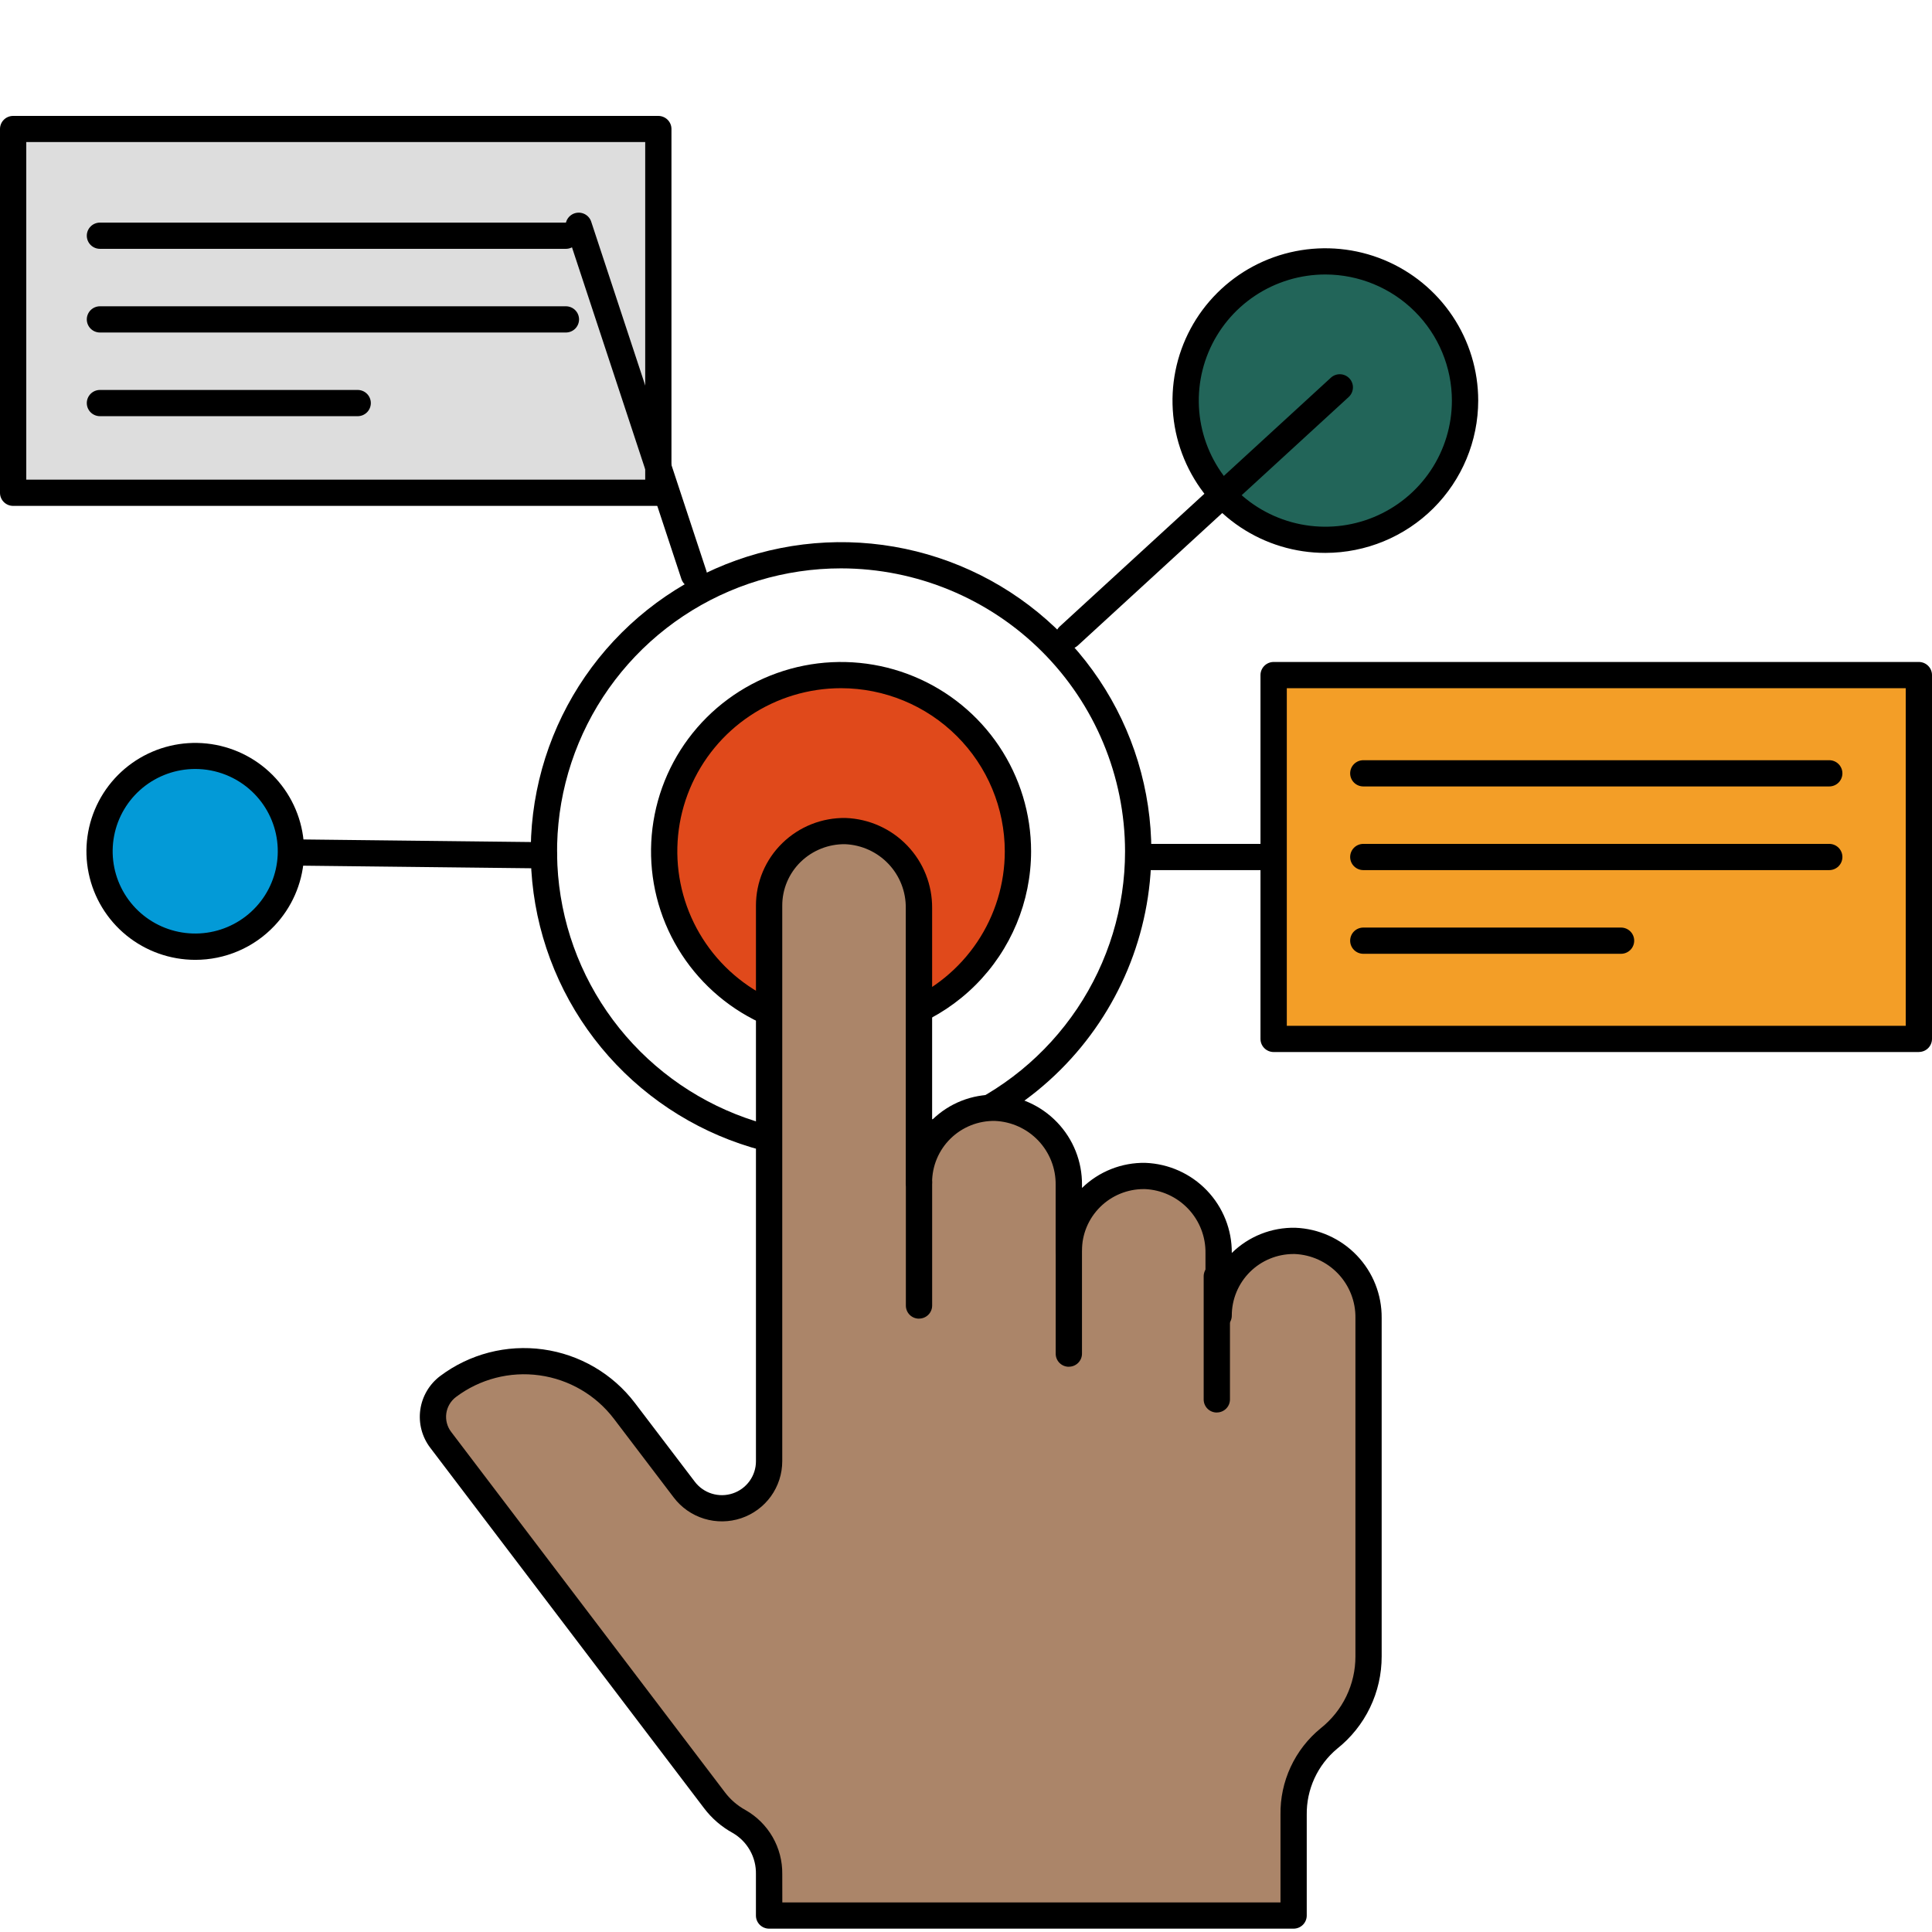
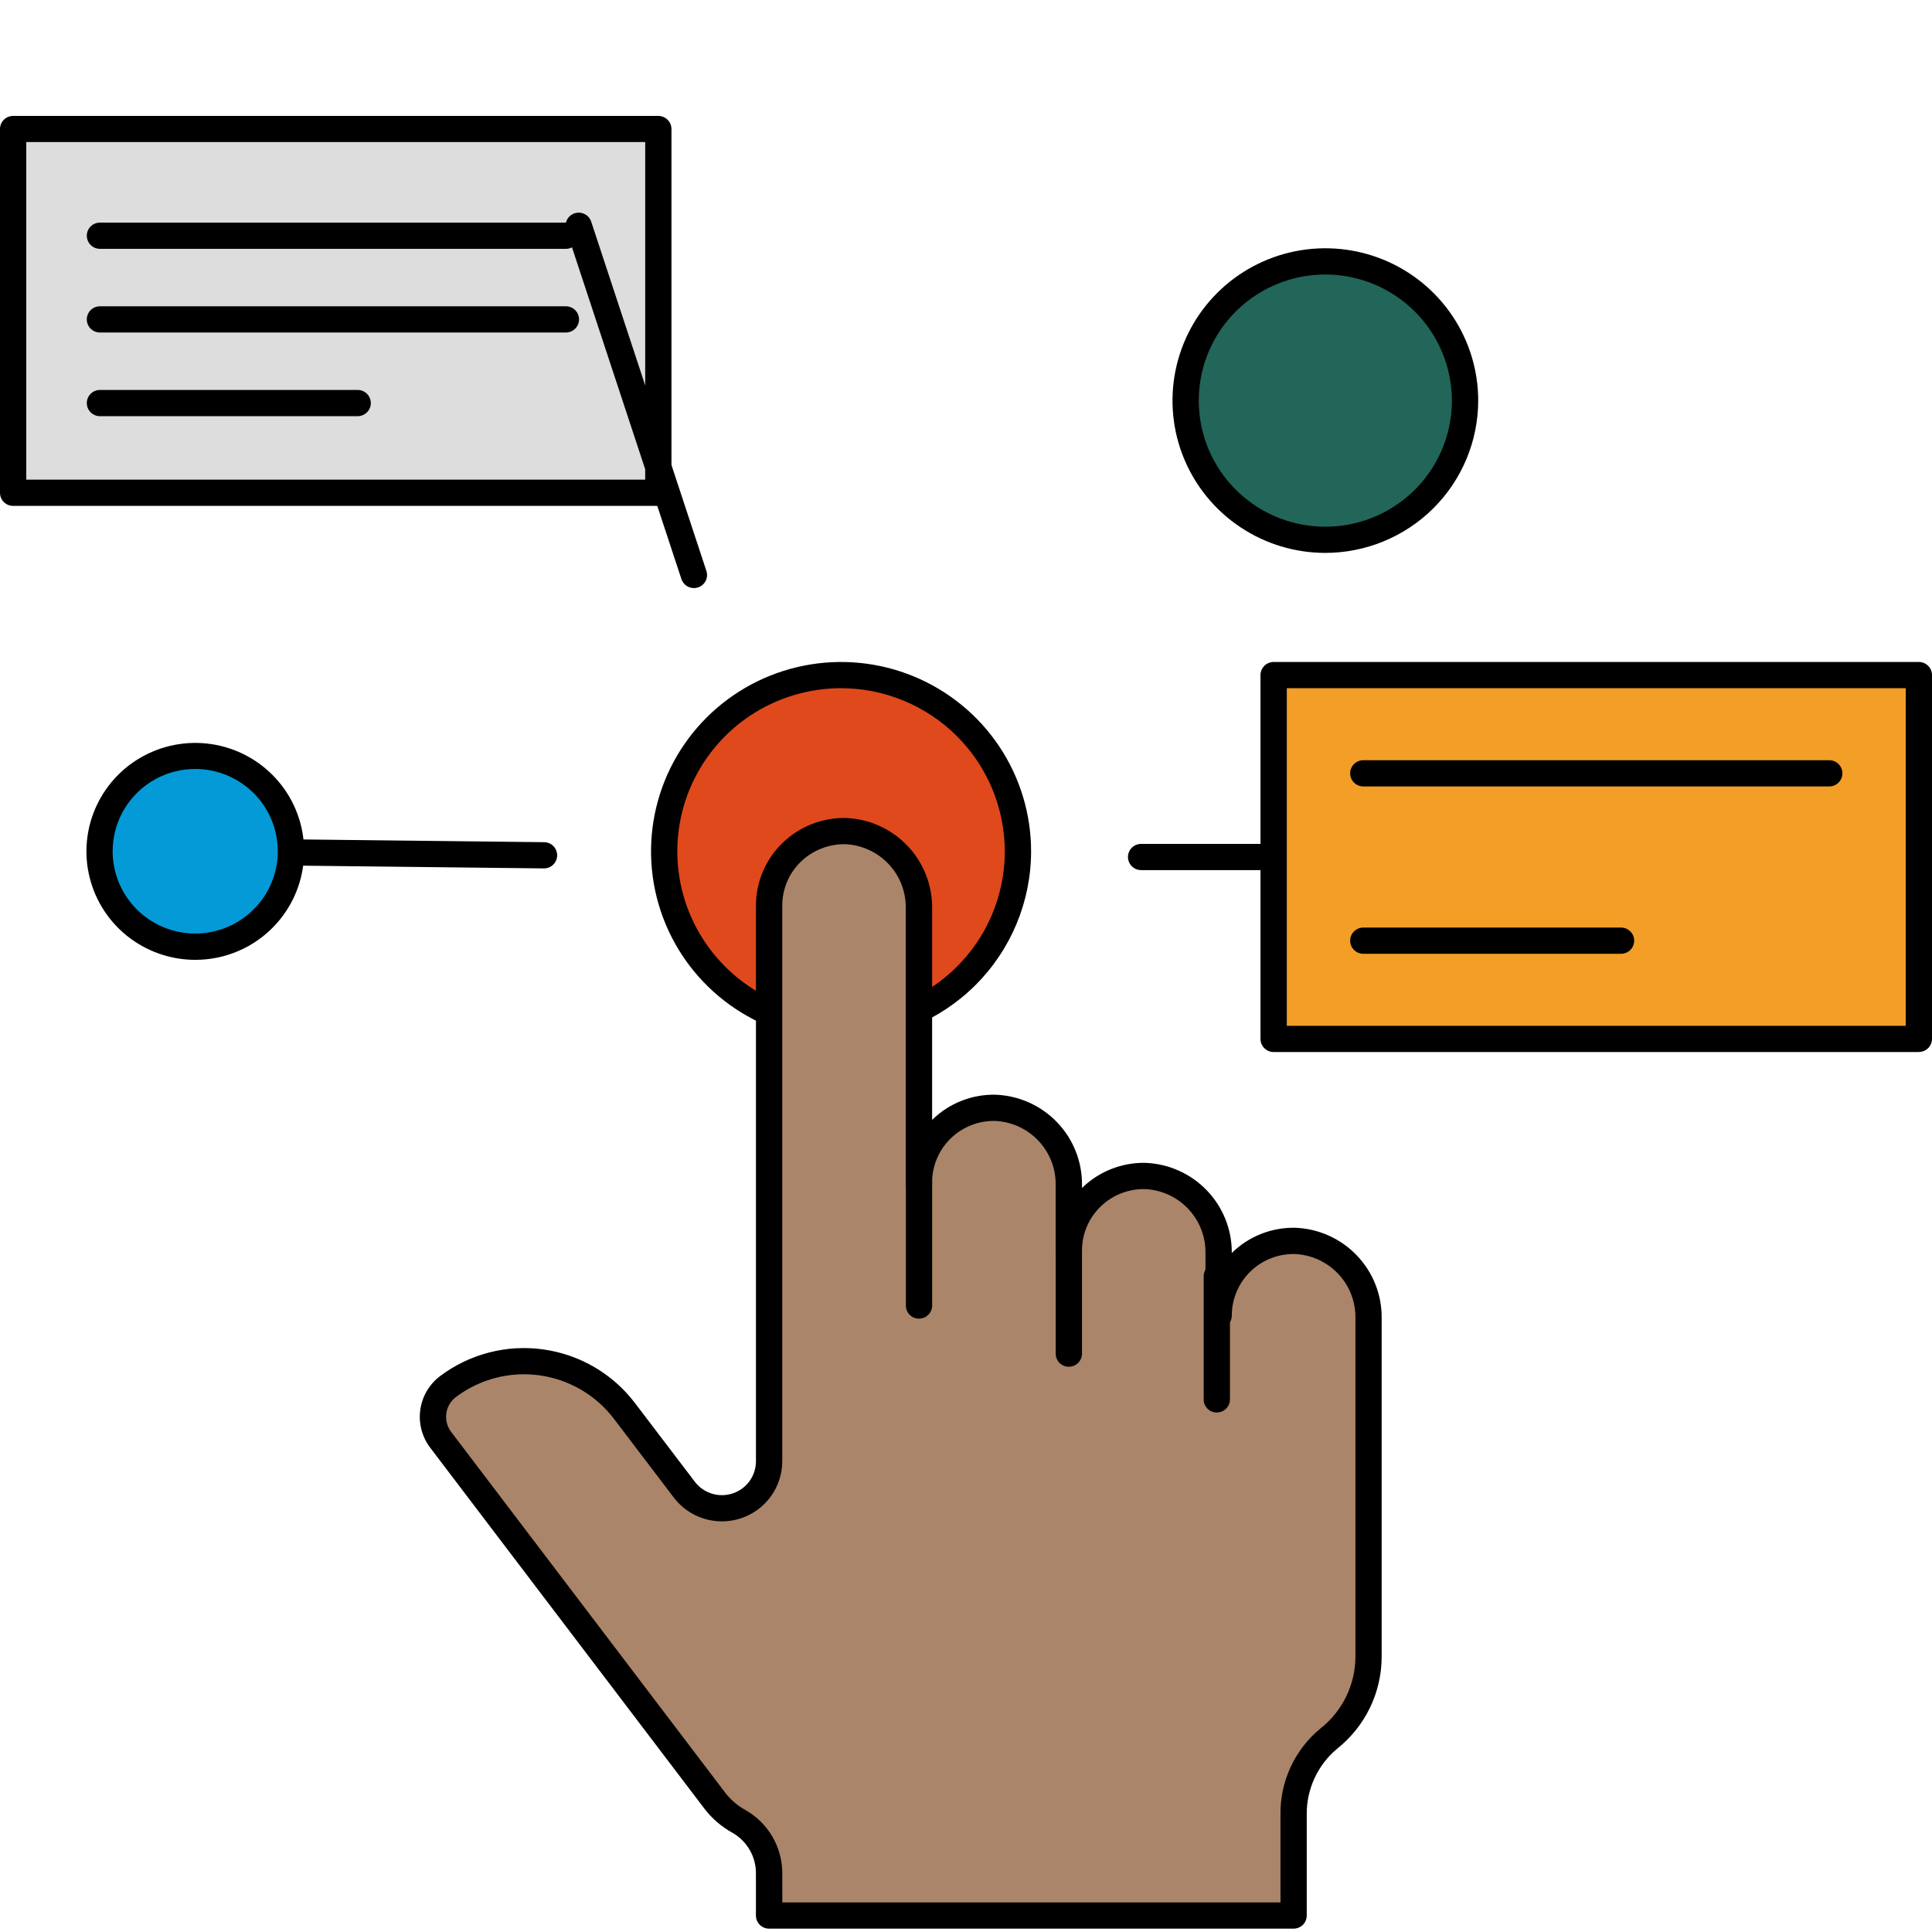
<svg xmlns="http://www.w3.org/2000/svg" width="150" height="150" viewBox="0 0 150 150" fill="none">
  <path d="M113.747 31.101C113.747 33.239 113.111 35.329 111.92 37.107C110.728 38.885 109.033 40.271 107.051 41.089C105.069 41.907 102.888 42.122 100.783 41.705C98.679 41.287 96.746 40.258 95.228 38.746C93.711 37.234 92.678 35.307 92.26 33.21C91.841 31.113 92.056 28.94 92.878 26.964C93.699 24.989 95.09 23.301 96.874 22.113C98.659 20.926 100.756 20.292 102.902 20.293C105.778 20.294 108.536 21.433 110.57 23.459C112.604 25.486 113.747 28.235 113.747 31.101Z" fill="#226559" />
  <path d="M102.9 42.927C100.553 42.927 98.258 42.234 96.307 40.934C94.355 39.635 92.834 37.788 91.936 35.627C91.037 33.466 90.803 31.088 91.261 28.794C91.719 26.5 92.849 24.392 94.509 22.739C96.169 21.085 98.284 19.959 100.586 19.503C102.888 19.047 105.274 19.281 107.443 20.176C109.611 21.072 111.465 22.588 112.768 24.533C114.072 26.478 114.768 28.764 114.768 31.103C114.764 34.238 113.512 37.244 111.288 39.461C109.063 41.677 106.046 42.924 102.9 42.927ZM102.9 21.311C100.957 21.311 99.057 21.885 97.441 22.96C95.825 24.036 94.565 25.565 93.821 27.354C93.077 29.143 92.883 31.112 93.261 33.012C93.641 34.911 94.576 36.656 95.95 38.026C97.324 39.395 99.075 40.328 100.981 40.706C102.887 41.084 104.863 40.89 106.659 40.149C108.454 39.408 109.989 38.153 111.069 36.543C112.149 34.933 112.725 33.04 112.725 31.103C112.722 28.507 111.686 26.019 109.844 24.183C108.003 22.347 105.505 21.314 102.9 21.311Z" fill="black" />
  <path d="M51.113 10.012H1.016V38.261H51.113V10.012Z" fill="#DDDDDD" />
  <path d="M51.11 39.277H1.016C0.747 39.277 0.488 39.17 0.298 38.98C0.107 38.791 0 38.533 0 38.264V10.012C0 9.744 0.107 9.486 0.298 9.297C0.488 9.107 0.747 9 1.016 9H51.11C51.38 9 51.639 9.106 51.831 9.296C52.023 9.485 52.131 9.743 52.132 10.012V38.264C52.131 38.534 52.023 38.792 51.831 38.981C51.639 39.171 51.38 39.278 51.11 39.277ZM2.039 37.242H50.094V11.03H2.039V37.242Z" fill="black" />
  <path d="M43.935 19.319H7.761C7.49 19.319 7.23 19.212 7.038 19.021C6.847 18.83 6.739 18.571 6.739 18.301C6.739 18.031 6.847 17.772 7.038 17.581C7.23 17.39 7.49 17.283 7.761 17.283H43.935C44.206 17.283 44.466 17.39 44.658 17.581C44.849 17.772 44.957 18.031 44.957 18.301C44.957 18.571 44.849 18.83 44.658 19.021C44.466 19.212 44.206 19.319 43.935 19.319Z" fill="black" />
  <path d="M43.935 25.816H7.761C7.49 25.816 7.23 25.709 7.038 25.518C6.847 25.327 6.739 25.068 6.739 24.798C6.739 24.528 6.847 24.269 7.038 24.078C7.23 23.888 7.49 23.78 7.761 23.78H43.935C44.206 23.78 44.466 23.888 44.658 24.078C44.849 24.269 44.957 24.528 44.957 24.798C44.957 25.068 44.849 25.327 44.658 25.518C44.466 25.709 44.206 25.816 43.935 25.816Z" fill="black" />
  <path d="M27.77 32.312H7.761C7.49 32.312 7.23 32.205 7.038 32.014C6.847 31.823 6.739 31.564 6.739 31.294C6.739 31.024 6.847 30.765 7.038 30.574C7.23 30.383 7.49 30.276 7.761 30.276H27.77C28.041 30.276 28.3 30.383 28.492 30.574C28.684 30.765 28.791 31.024 28.791 31.294C28.791 31.564 28.684 31.823 28.492 32.014C28.3 32.205 28.041 32.312 27.77 32.312Z" fill="black" />
  <path d="M79.034 66.098C79.034 68.804 78.228 71.45 76.719 73.701C75.21 75.951 73.065 77.705 70.556 78.741C68.046 79.777 65.285 80.048 62.621 79.52C59.957 78.992 57.51 77.688 55.589 75.775C53.669 73.861 52.361 71.422 51.831 68.767C51.301 66.113 51.573 63.361 52.612 60.861C53.652 58.36 55.412 56.223 57.67 54.719C59.929 53.215 62.584 52.413 65.3 52.413C68.943 52.413 72.436 53.855 75.011 56.421C77.587 58.987 79.034 62.468 79.034 66.098Z" fill="#E0491B" />
  <path d="M65.3 80.801C62.382 80.801 59.53 79.939 57.103 78.323C54.677 76.708 52.786 74.411 51.669 71.725C50.553 69.038 50.26 66.082 50.83 63.23C51.399 60.378 52.804 57.759 54.867 55.703C56.931 53.647 59.56 52.246 62.422 51.679C65.284 51.112 68.251 51.403 70.946 52.516C73.642 53.628 75.947 55.513 77.568 57.931C79.189 60.348 80.054 63.191 80.054 66.099C80.05 69.996 78.494 73.734 75.728 76.49C72.962 79.246 69.212 80.796 65.3 80.801ZM65.3 53.431C62.786 53.431 60.328 54.174 58.237 55.566C56.146 56.958 54.517 58.937 53.554 61.251C52.592 63.566 52.34 66.113 52.831 68.571C53.321 71.028 54.532 73.285 56.31 75.057C58.088 76.829 60.353 78.035 62.819 78.524C65.285 79.013 67.842 78.762 70.165 77.803C72.488 76.844 74.473 75.22 75.87 73.137C77.267 71.054 78.012 68.604 78.012 66.099C78.008 62.74 76.668 59.52 74.285 57.146C71.902 54.771 68.671 53.435 65.3 53.431Z" fill="black" />
-   <path d="M65.3 90.106C60.535 90.106 55.877 88.699 51.915 86.061C47.953 83.423 44.865 79.674 43.042 75.287C41.218 70.9 40.741 66.073 41.671 61.416C42.6 56.759 44.895 52.481 48.264 49.124C51.633 45.767 55.926 43.48 60.6 42.554C65.273 41.627 70.117 42.103 74.519 43.92C78.922 45.737 82.684 48.814 85.331 52.762C87.979 56.711 89.391 61.352 89.391 66.1C89.384 72.465 86.843 78.567 82.327 83.067C77.811 87.567 71.687 90.099 65.3 90.106ZM65.3 44.128C60.939 44.127 56.676 45.416 53.05 47.83C49.424 50.244 46.598 53.675 44.929 57.69C43.26 61.705 42.823 66.123 43.674 70.385C44.524 74.647 46.624 78.562 49.708 81.635C52.791 84.708 56.72 86.801 60.997 87.649C65.274 88.497 69.707 88.062 73.737 86.399C77.766 84.736 81.209 81.92 83.632 78.307C86.055 74.694 87.349 70.446 87.349 66.1C87.342 60.275 85.017 54.691 80.884 50.571C76.75 46.452 71.146 44.135 65.3 44.128Z" fill="black" />
  <path d="M100.54 96.343C99.767 96.329 98.999 96.468 98.28 96.753C97.561 97.038 96.907 97.463 96.355 98.003C95.803 98.543 95.365 99.187 95.066 99.898C94.767 100.608 94.613 101.371 94.613 102.142V97.29C94.631 95.748 94.045 94.259 92.979 93.141C91.913 92.023 90.451 91.363 88.904 91.302C88.131 91.288 87.363 91.427 86.645 91.713C85.927 91.998 85.272 92.423 84.721 92.963C84.169 93.502 83.731 94.146 83.432 94.857C83.133 95.567 82.979 96.33 82.979 97.101V91.998C82.997 90.456 82.411 88.967 81.345 87.849C80.279 86.73 78.817 86.07 77.27 86.009C76.497 85.995 75.729 86.135 75.01 86.419C74.292 86.704 73.638 87.129 73.086 87.669C72.534 88.209 72.095 88.853 71.796 89.564C71.497 90.275 71.343 91.037 71.343 91.808V70.512C71.362 68.97 70.775 67.481 69.709 66.363C68.643 65.244 67.181 64.585 65.635 64.524C64.862 64.51 64.094 64.649 63.375 64.934C62.657 65.219 62.003 65.644 61.451 66.184C60.899 66.724 60.461 67.368 60.162 68.079C59.863 68.789 59.709 69.552 59.709 70.322V113.449C59.71 114.214 59.47 114.96 59.022 115.582C58.574 116.204 57.941 116.67 57.213 116.914C56.485 117.158 55.699 117.168 54.965 116.943C54.231 116.717 53.586 116.268 53.123 115.658L48.478 109.542C47.703 108.522 46.734 107.664 45.627 107.018C44.519 106.371 43.294 105.948 42.023 105.772C40.751 105.597 39.457 105.673 38.215 105.996C36.972 106.319 35.806 106.883 34.783 107.655C34.472 107.889 34.211 108.181 34.014 108.515C33.818 108.85 33.689 109.219 33.636 109.603C33.583 109.987 33.606 110.377 33.705 110.752C33.803 111.127 33.975 111.479 34.21 111.787L55.469 139.774C55.982 140.451 56.632 141.013 57.378 141.423C58.096 141.835 58.691 142.432 59.1 143.15C59.51 143.869 59.719 144.683 59.708 145.509V148.725H100.427V140.902C100.411 139.773 100.649 138.656 101.124 137.631C101.598 136.607 102.297 135.701 103.169 134.981C104.129 134.217 104.905 133.248 105.437 132.144C105.97 131.04 106.246 129.831 106.245 128.606V102.331C106.263 100.788 105.677 99.3 104.611 98.182C103.545 97.063 102.083 96.403 100.536 96.342" fill="#AB8569" />
  <path d="M100.434 149.741H59.714C59.58 149.741 59.446 149.715 59.322 149.663C59.198 149.612 59.085 149.537 58.99 149.443C58.895 149.348 58.819 149.236 58.768 149.112C58.716 148.988 58.69 148.856 58.69 148.722V145.506C58.704 144.861 58.544 144.225 58.227 143.663C57.91 143.101 57.448 142.633 56.888 142.31C56.018 141.832 55.258 141.176 54.66 140.384L33.398 112.396C32.762 111.556 32.486 110.5 32.631 109.458C32.776 108.416 33.329 107.474 34.17 106.838C36.455 105.119 39.331 104.374 42.166 104.766C45.002 105.158 47.566 106.655 49.295 108.928L53.944 115.04C54.278 115.48 54.742 115.805 55.271 115.967C55.8 116.13 56.367 116.123 56.892 115.947C57.417 115.772 57.873 115.436 58.196 114.988C58.519 114.539 58.693 114.001 58.692 113.45V70.321C58.69 69.415 58.87 68.517 59.222 67.682C59.574 66.847 60.091 66.09 60.742 65.458C61.391 64.825 62.16 64.326 63.004 63.991C63.848 63.656 64.751 63.492 65.659 63.508C67.472 63.575 69.188 64.344 70.441 65.652C71.695 66.96 72.386 68.704 72.37 70.512V86.949L72.376 86.942C73.023 86.306 73.792 85.805 74.637 85.471C75.482 85.136 76.386 84.974 77.295 84.993C79.108 85.061 80.824 85.83 82.077 87.138C83.331 88.446 84.022 90.189 84.006 91.998V92.24V92.234C84.655 91.6 85.424 91.101 86.269 90.766C87.113 90.431 88.016 90.267 88.925 90.284C90.737 90.352 92.451 91.12 93.703 92.426C94.956 93.732 95.65 95.473 95.636 97.279L95.644 97.274C96.291 96.638 97.06 96.138 97.905 95.803C98.75 95.468 99.653 95.305 100.562 95.323C102.375 95.392 104.09 96.161 105.343 97.469C106.596 98.777 107.288 100.52 107.272 102.328V128.602C107.275 129.979 106.965 131.34 106.366 132.581C105.767 133.823 104.894 134.913 103.813 135.771C103.063 136.398 102.462 137.183 102.054 138.07C101.646 138.957 101.441 139.923 101.455 140.898V148.722C101.455 148.991 101.348 149.249 101.158 149.44C100.967 149.631 100.709 149.739 100.439 149.741M60.739 147.705H99.417V140.9C99.396 139.618 99.666 138.348 100.207 137.184C100.748 136.021 101.545 134.994 102.54 134.181C103.382 133.513 104.062 132.665 104.529 131.698C104.996 130.732 105.237 129.673 105.235 128.601V102.332C105.254 101.055 104.772 99.822 103.892 98.894C103.012 97.966 101.804 97.416 100.524 97.361H100.432C99.802 97.361 99.178 97.484 98.596 97.724C98.014 97.964 97.486 98.316 97.04 98.76C96.595 99.204 96.242 99.731 96.001 100.311C95.76 100.891 95.636 101.512 95.636 102.14C95.636 102.41 95.529 102.669 95.337 102.86C95.145 103.051 94.886 103.158 94.615 103.158C94.344 103.158 94.084 103.051 93.892 102.86C93.701 102.669 93.593 102.41 93.593 102.14V97.29C93.612 96.015 93.131 94.783 92.253 93.855C91.375 92.927 90.168 92.376 88.89 92.32H88.797C87.525 92.32 86.306 92.824 85.407 93.72C84.507 94.616 84.002 95.832 84.002 97.099C83.994 97.364 83.883 97.615 83.693 97.799C83.502 97.983 83.247 98.086 82.981 98.086C82.716 98.086 82.46 97.983 82.27 97.799C82.079 97.615 81.968 97.364 81.96 97.099V91.999C81.979 90.722 81.497 89.489 80.617 88.561C79.737 87.633 78.529 87.083 77.249 87.028C76.612 87.017 75.979 87.132 75.387 87.367C74.795 87.602 74.256 87.952 73.802 88.397C73.347 88.842 72.986 89.373 72.74 89.959C72.494 90.544 72.367 91.173 72.368 91.808C72.368 92.078 72.26 92.337 72.068 92.528C71.877 92.719 71.617 92.826 71.346 92.826C71.075 92.826 70.815 92.719 70.624 92.528C70.432 92.337 70.324 92.078 70.324 91.808V70.513C70.343 69.238 69.862 68.005 68.984 67.077C68.106 66.149 66.9 65.599 65.621 65.543C64.334 65.525 63.092 66.018 62.169 66.912C61.713 67.355 61.351 67.885 61.104 68.47C60.858 69.055 60.732 69.683 60.734 70.318V113.45C60.733 114.428 60.425 115.381 59.852 116.176C59.279 116.97 58.469 117.564 57.539 117.876C56.608 118.187 55.603 118.2 54.665 117.911C53.727 117.623 52.903 117.048 52.311 116.268L47.663 110.153C46.26 108.31 44.181 107.097 41.882 106.78C39.583 106.463 37.252 107.068 35.401 108.463C34.991 108.772 34.722 109.231 34.651 109.738C34.581 110.245 34.715 110.759 35.025 111.168L56.285 139.157C56.711 139.72 57.251 140.187 57.871 140.527C58.752 141.026 59.482 141.751 59.986 142.626C60.489 143.502 60.748 144.496 60.735 145.505L60.739 147.705Z" fill="black" />
  <path d="M71.347 102.38C71.077 102.38 70.819 102.274 70.628 102.084C70.438 101.894 70.331 101.636 70.331 101.368V91.807C70.331 91.538 70.438 91.279 70.63 91.088C70.821 90.897 71.081 90.79 71.352 90.79C71.622 90.79 71.882 90.897 72.073 91.088C72.265 91.279 72.372 91.538 72.372 91.807V101.363C72.372 101.632 72.265 101.889 72.075 102.079C71.884 102.269 71.626 102.376 71.356 102.376" fill="black" />
  <path d="M82.98 106.115C82.71 106.115 82.452 106.008 82.261 105.818C82.071 105.628 81.964 105.371 81.964 105.102V93.928C81.964 93.658 82.071 93.4 82.263 93.209C82.454 93.018 82.714 92.911 82.984 92.911C83.255 92.911 83.515 93.018 83.706 93.209C83.897 93.4 84.005 93.658 84.005 93.928V105.098C84.005 105.367 83.898 105.624 83.707 105.814C83.517 106.004 83.258 106.111 82.989 106.111" fill="black" />
  <path d="M94.469 109.668C94.199 109.668 93.941 109.562 93.75 109.372C93.56 109.182 93.453 108.924 93.453 108.656V99.094C93.453 98.825 93.56 98.566 93.751 98.375C93.943 98.184 94.203 98.077 94.473 98.077C94.744 98.077 95.004 98.184 95.195 98.375C95.386 98.566 95.494 98.825 95.494 99.094V108.651C95.494 108.92 95.387 109.177 95.196 109.367C95.006 109.557 94.747 109.664 94.478 109.664" fill="black" />
-   <path d="M82.98 50.396C82.773 50.399 82.57 50.339 82.398 50.224C82.226 50.108 82.094 49.944 82.018 49.751C81.943 49.559 81.929 49.349 81.977 49.148C82.025 48.947 82.133 48.766 82.288 48.629L103.328 29.325C103.527 29.142 103.791 29.045 104.062 29.056C104.332 29.067 104.588 29.185 104.771 29.383C104.955 29.581 105.052 29.845 105.041 30.114C105.03 30.384 104.912 30.639 104.713 30.822L83.672 50.128C83.483 50.301 83.236 50.396 82.98 50.396Z" fill="black" />
  <path d="M53.874 45.657C53.659 45.657 53.449 45.59 53.275 45.464C53.1 45.337 52.971 45.159 52.904 44.955L43.973 17.882C43.925 17.754 43.904 17.617 43.911 17.48C43.917 17.344 43.951 17.21 44.011 17.086C44.071 16.963 44.155 16.853 44.258 16.763C44.361 16.673 44.482 16.604 44.612 16.561C44.743 16.519 44.881 16.503 45.017 16.514C45.154 16.526 45.288 16.565 45.409 16.629C45.53 16.693 45.638 16.78 45.724 16.887C45.811 16.993 45.875 17.116 45.913 17.247L54.842 44.32C54.885 44.447 54.902 44.581 54.893 44.715C54.883 44.848 54.847 44.978 54.787 45.098C54.727 45.218 54.644 45.325 54.543 45.412C54.441 45.5 54.323 45.566 54.196 45.609C54.093 45.642 53.985 45.66 53.877 45.659" fill="black" />
  <path d="M42.23 67.423H42.218L13.62 67.099C13.349 67.098 13.089 66.989 12.899 66.797C12.708 66.606 12.602 66.346 12.603 66.076C12.605 65.806 12.714 65.548 12.906 65.358C13.099 65.168 13.359 65.062 13.63 65.063H13.642L42.242 65.387C42.513 65.389 42.772 65.497 42.963 65.689C43.153 65.882 43.259 66.141 43.258 66.411C43.256 66.681 43.147 66.939 42.954 67.129C42.762 67.319 42.501 67.425 42.23 67.423Z" fill="black" />
  <path d="M9.742 61.017C10.751 59.95 12.054 59.205 13.488 58.876C14.922 58.547 16.421 58.649 17.796 59.169C19.172 59.69 20.361 60.605 21.215 61.799C22.068 62.993 22.547 64.412 22.591 65.877C22.635 67.343 22.241 68.788 21.461 70.031C20.68 71.273 19.547 72.257 18.205 72.858C16.864 73.459 15.373 73.65 13.922 73.407C12.472 73.163 11.126 72.497 10.055 71.491C9.344 70.824 8.772 70.024 8.371 69.136C7.971 68.248 7.75 67.291 7.721 66.318C7.691 65.345 7.855 64.376 8.202 63.466C8.549 62.556 9.072 61.723 9.742 61.015" fill="#039AD7" />
  <path d="M15.152 74.522C13.208 74.52 11.325 73.85 9.818 72.626C8.312 71.401 7.276 69.696 6.884 67.799C6.492 65.901 6.769 63.928 7.667 62.21C8.566 60.492 10.031 59.135 11.816 58.368C13.601 57.601 15.597 57.471 17.467 58C19.337 58.528 20.968 59.683 22.083 61.27C23.198 62.856 23.731 64.777 23.59 66.709C23.45 68.641 22.645 70.466 21.312 71.876C20.522 72.714 19.567 73.381 18.508 73.836C17.448 74.291 16.306 74.525 15.152 74.522ZM15.152 59.703C13.661 59.704 12.217 60.223 11.068 61.171C9.92 62.119 9.139 63.436 8.86 64.895C8.58 66.355 8.821 67.866 9.539 69.168C10.257 70.471 11.409 71.482 12.795 72.03C14.181 72.577 15.716 72.626 17.134 72.168C18.553 71.709 19.767 70.772 20.567 69.518C21.366 68.264 21.703 66.772 21.517 65.297C21.332 63.823 20.637 62.459 19.551 61.44C18.361 60.323 16.787 59.701 15.152 59.703Z" fill="black" />
  <path d="M117.202 67.555H88.597C88.326 67.555 88.066 67.447 87.874 67.256C87.683 67.066 87.575 66.807 87.575 66.537C87.575 66.267 87.683 66.008 87.874 65.817C88.066 65.626 88.326 65.519 88.597 65.519H117.199C117.47 65.519 117.73 65.626 117.921 65.817C118.113 66.008 118.22 66.267 118.22 66.537C118.22 66.807 118.113 67.066 117.921 67.256C117.73 67.447 117.47 67.555 117.199 67.555" fill="black" />
  <path d="M148.984 52.413H98.887V80.661H148.984V52.413Z" fill="#F39E27" />
  <path d="M148.984 81.68H98.887C98.615 81.679 98.356 81.572 98.164 81.381C97.972 81.19 97.864 80.931 97.864 80.661V52.414C97.864 52.144 97.972 51.885 98.164 51.694C98.355 51.503 98.615 51.395 98.887 51.395H148.984C149.254 51.397 149.513 51.505 149.703 51.696C149.894 51.886 150.001 52.145 150 52.414V80.657C150 80.926 149.893 81.184 149.703 81.376C149.513 81.567 149.254 81.674 148.984 81.676M99.907 79.644H147.961V53.431H99.907V79.644Z" fill="black" />
  <path d="M142.022 61.059H105.848C105.577 61.059 105.317 60.952 105.125 60.761C104.934 60.57 104.826 60.311 104.826 60.041C104.826 59.771 104.934 59.512 105.125 59.321C105.317 59.13 105.577 59.023 105.848 59.023H142.022C142.293 59.023 142.553 59.13 142.745 59.321C142.936 59.512 143.044 59.771 143.044 60.041C143.044 60.311 142.936 60.57 142.745 60.761C142.553 60.952 142.293 61.059 142.022 61.059Z" fill="black" />
-   <path d="M142.022 67.555H105.848C105.577 67.555 105.317 67.447 105.125 67.256C104.934 67.066 104.826 66.807 104.826 66.537C104.826 66.267 104.934 66.008 105.125 65.817C105.317 65.626 105.577 65.519 105.848 65.519H142.022C142.293 65.519 142.553 65.626 142.745 65.817C142.936 66.008 143.044 66.267 143.044 66.537C143.044 66.807 142.936 67.066 142.745 67.256C142.553 67.447 142.293 67.555 142.022 67.555Z" fill="black" />
  <path d="M125.857 74.052H105.848C105.577 74.052 105.317 73.945 105.125 73.754C104.934 73.563 104.826 73.304 104.826 73.034C104.826 72.764 104.934 72.505 105.125 72.314C105.317 72.123 105.577 72.016 105.848 72.016H125.857C126.128 72.016 126.387 72.123 126.579 72.314C126.771 72.505 126.878 72.764 126.878 73.034C126.878 73.304 126.771 73.563 126.579 73.754C126.387 73.945 126.128 74.052 125.857 74.052Z" fill="black" />
</svg>